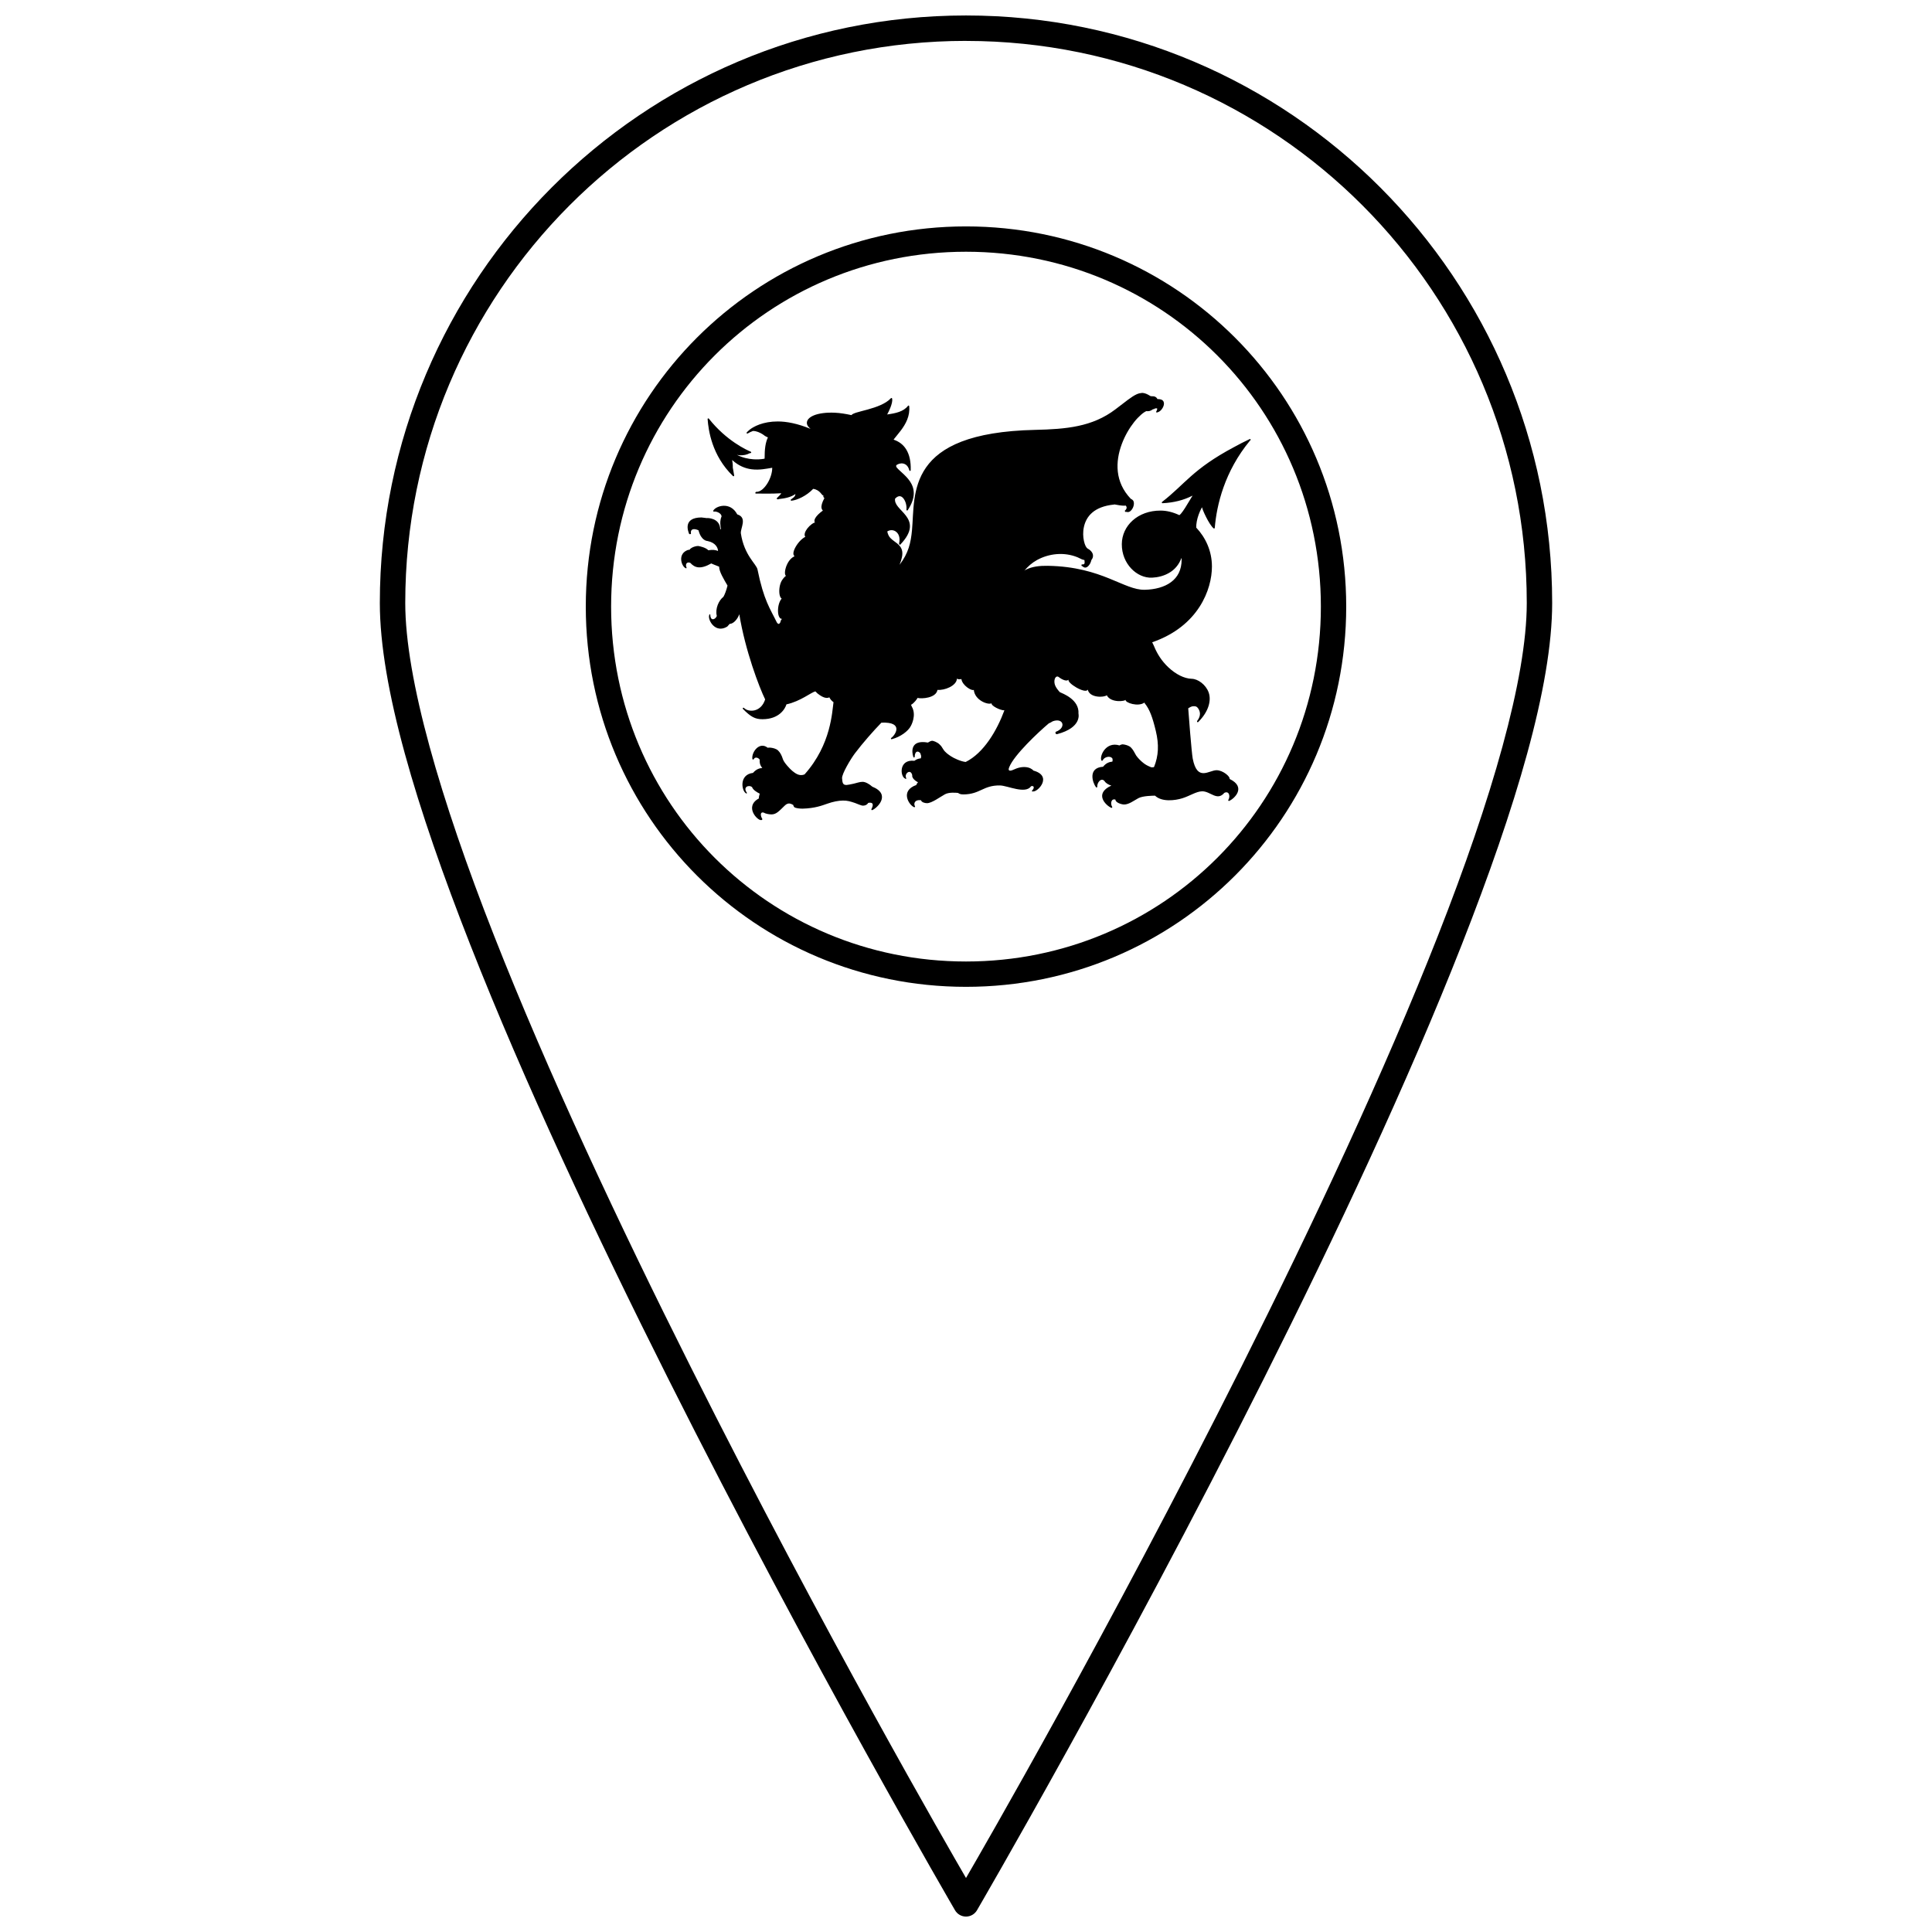
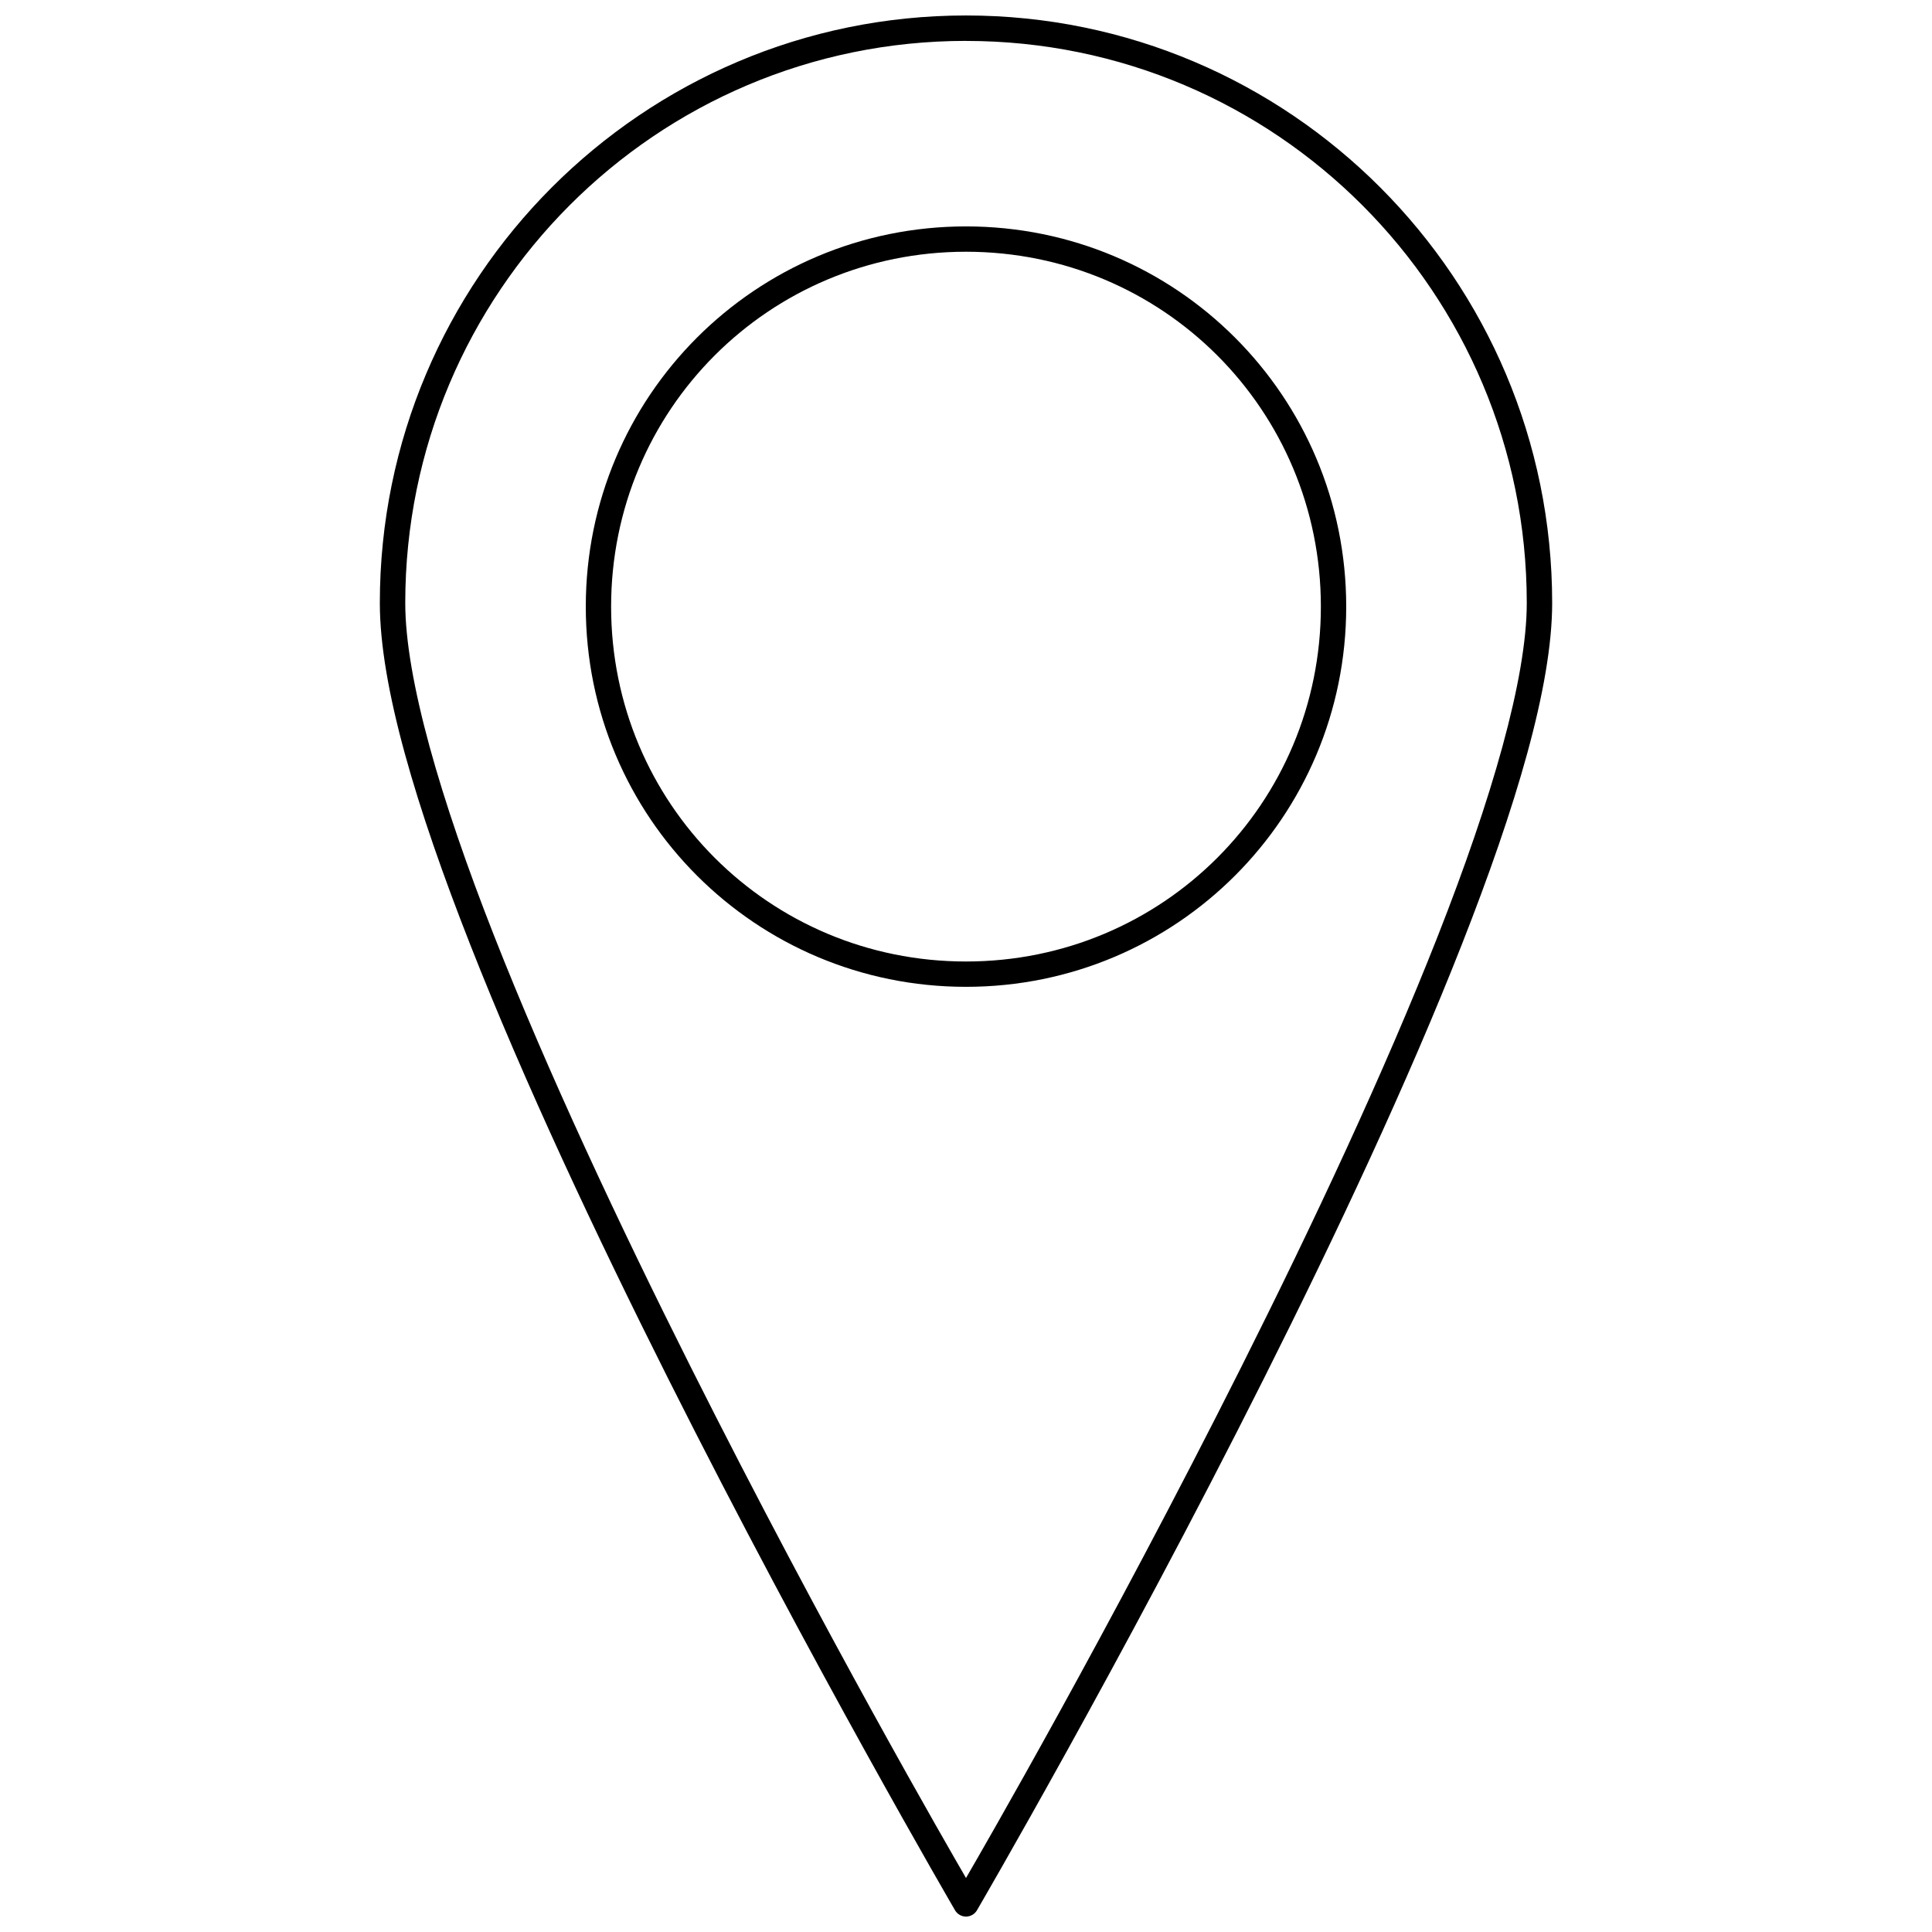
<svg xmlns="http://www.w3.org/2000/svg" width="800px" height="800px" version="1.1" viewBox="144 144 512 512">
  <defs>
    <clipPath id="a">
      <path d="m244 148.09h312v503.81h-312z" />
    </clipPath>
  </defs>
  <path d="m500.76 304.76c0 55.762-44.996 100.76-100.76 100.76s-100.76-44.996-100.76-100.76c0-55.762 44.996-100.76 100.76-100.76s100.76 44.996 100.76 100.76zm-6.715 0c0-52.156-41.891-94.047-94.047-94.047-52.16 0-94.047 41.891-94.047 94.047s41.891 94.047 94.047 94.047c52.16 0 94.047-41.891 94.047-94.047z" />
-   <path d="m446.56 248.16h0.008c-0.445 0.004-0.895 0.125-1.379 0.344-1.289 0.59-2.863 1.898-5.574 3.961-6.121 4.668-13.07 5.269-21.332 5.457-17.172 0.387-25.121 4.59-28.867 9.957-3.75 5.371-3.277 11.836-3.727 16.637-0.309 3.273-0.914 6.078-3.297 9.16 0.648-1.59 0.852-2.754 0.691-3.621-0.172-0.922-0.703-1.523-1.309-2.023-0.609-0.496-1.281-0.898-1.812-1.457-0.406-0.426-0.68-1.008-0.828-1.73 0.684-0.441 1.504-0.453 2.152-0.055 0.812 0.496 1.367 1.598 0.969 3.289-0.012 0.07 0.051 0.125 0.105 0.164 0.012 0.027-0.012 0.059 0.012 0.078 0.066 0.055 0.16 0.055 0.234 0l0.02-0.023v-0.012c1.66-1.762 2.383-3.199 2.5-4.445 0.121-1.25-0.367-2.273-1.027-3.152-0.66-0.879-1.5-1.637-2.102-2.383-0.574-0.711-0.914-1.391-0.785-2.168 0.27-0.273 0.52-0.461 0.746-0.551 0.492-0.199 0.891-0.066 1.254 0.273 0.359 0.336 0.652 0.887 0.832 1.477 0.172 0.594 0.238 1.227 0.164 1.695 0 0.012 0.012 0.012 0.012 0.023-0.02 0.086 0.016 0.172 0.094 0.211 0.078 0.039 0.176 0.023 0.234-0.043 0.008-0.016 0.012-0.023 0.023-0.039 0-0.004 0-0.016 0.012-0.023 1.102-1.676 1.555-3.113 1.578-4.363 0.02-1.266-0.402-2.324-1.004-3.223-0.605-0.895-1.379-1.641-2.078-2.277-0.68-0.617-1.262-1.133-1.566-1.586v-0.422c0.516-0.371 1.207-0.582 1.844-0.445 0.699 0.148 1.324 0.652 1.613 1.773 0 0.012 0.02 0.004 0.02 0.012 0.012 0.094 0.078 0.176 0.176 0.176 0.102 0 0.184-0.086 0.184-0.188v-0.012c0.074-2.293-0.348-4.133-1.191-5.504-0.781-1.273-1.934-2.121-3.34-2.586 0.059-0.09 0.109-0.172 0.188-0.27 0.477-0.625 1.125-1.352 1.75-2.188 1.25-1.672 2.453-3.793 2.195-6.418 0-0.023-0.023-0.039-0.035-0.059-0.012-0.023-0.004-0.051-0.023-0.07-0.039-0.035-0.09-0.051-0.145-0.043-0.031 0-0.031 0.043-0.055 0.059-0.031 0.012-0.062 0.023-0.082 0.043-1.168 1.523-3.285 1.969-5.504 2.269 0.25-0.461 0.578-1.078 0.863-1.824 0.324-0.84 0.578-1.691 0.457-2.328v-0.07c-0.012-0.051-0.039-0.09-0.082-0.117-0.047-0.027-0.102-0.039-0.152-0.023-0.02 0.004-0.02 0.027-0.035 0.035-0.031 0.012-0.059 0.023-0.082 0.043-1.355 1.477-3.906 2.356-6.144 2.977-1.117 0.309-2.16 0.555-2.945 0.801-0.395 0.121-0.723 0.242-0.969 0.375-0.16 0.086-0.281 0.188-0.371 0.305-1.555-0.34-3.023-0.57-4.332-0.633-2.375-0.117-4.301 0.164-5.609 0.691-0.656 0.266-1.164 0.602-1.488 0.988-0.324 0.387-0.461 0.852-0.363 1.316 0.094 0.438 0.461 0.863 0.945 1.281-3.387-1.398-6.289-1.961-8.668-1.965-0.977 0-1.879 0.082-2.688 0.223-1.613 0.281-2.883 0.793-3.809 1.316-0.727 0.41-1.172 0.797-1.477 1.117-0.035 0.035-0.082 0.035-0.117 0.07 0 0.004-0.016 0.004-0.02 0.012-0.012 0.016 0.008 0.027 0 0.043-0.016 0.023-0.051 0.051-0.066 0.07-0.008 0.004-0.016 0.004-0.02 0.012v0.012c-0.012 0.012-0.039 0.035-0.051 0.043-0.051 0.07-0.047 0.172 0.012 0.234 0.059 0.062 0.156 0.078 0.234 0.035 0.43-0.254 0.914-0.477 1.426-0.672 0.02 0.004 0.051 0.012 0.066 0.012 0.422 0.004 0.863 0.102 1.273 0.258 0.445 0.172 0.867 0.391 1.18 0.59 0.312 0.195 0.531 0.375 0.57 0.41 0.008 0.004 0.016 0.016 0.023 0.023 0.223 0.145 0.535 0.289 0.84 0.422-0.656 1.359-0.887 3.086-0.875 5.621-0.117 0.023-0.203 0.051-0.34 0.07-0.691 0.105-1.598 0.168-2.594 0.105-1.406-0.086-2.984-0.438-4.414-1.188 0.234 0.039 0.469 0.117 0.699 0.129 1.055 0.055 1.984-0.16 2.676-0.543 0.102-0.023 0.23-0.027 0.312-0.059 0.074-0.027 0.117-0.098 0.117-0.176 0-0.055-0.047-0.082-0.082-0.117-0.016-0.016-0.012-0.051-0.035-0.059-1.031-0.402-6.484-2.906-11.098-8.734 0-0.004-0.008-0.004-0.012-0.012 0-0.004-0.008-0.004-0.012-0.012-0.043-0.055-0.109-0.082-0.176-0.07-0.094 0.016-0.16 0.105-0.152 0.199 0 0.023 0 0.051 0.012 0.07 0.211 2.777 1.074 9.562 6.715 15.016 0.059 0.055 0.152 0.07 0.223 0.035 0.07-0.039 0.105-0.117 0.094-0.199-0.137-0.719-0.203-1.211-0.34-1.941 0-0.012-0.02-0.012-0.023-0.023 0.012-0.941-0.062-1.59-0.172-2.129 1.684 1.543 3.457 2.238 5.117 2.457 2.117 0.277 4.039-0.164 5.301-0.363 0.062-0.012 0.137-0.027 0.199-0.035 0.02 1.199-0.438 2.731-1.191 3.996-0.426 0.719-0.93 1.336-1.461 1.766-0.527 0.426-1.082 0.66-1.602 0.621h-0.012c-0.086 0.016-0.148 0.09-0.152 0.176-0.035 0.035-0.086 0.043-0.082 0.094 0 0.102 0.082 0.188 0.188 0.184 2.297 0 4.215 0.062 6.297-0.066h0.012c0.266-0.039 0.379 0 0.383 0 0 0.016-0.012 0.039-0.035 0.082-0.137 0.234-0.578 0.672-1.086 1.164-0.059 0.051-0.078 0.137-0.047 0.211s0.105 0.125 0.184 0.117c0.012 0 0.023-0.012 0.039-0.012 0.047 0.039 0.105 0.051 0.16 0.039 0.02-0.004 0.039-0.016 0.059-0.027 0.078-0.016 0.137-0.043 0.211-0.066 1.352-0.145 3.035-0.422 4.301-1.332-0.023 0.137-0.074 0.328-0.117 0.438-0.051 0.113-0.137 0.238-0.293 0.398-0.02 0.016-0.07 0.062-0.094 0.082-0.219 0.168-0.375 0.312-0.652 0.504-0.016 0.004-0.016 0.012-0.035 0.023-0.062 0.039-0.09 0.125-0.07 0.199 0.02 0.074 0.074 0.129 0.152 0.141 0.016 0.004 0.035 0.004 0.051 0h0.02c0.012 0 0.023-0.012 0.035-0.012 1.418-0.148 3.902-1.238 5.691-3.129 0.93 0.125 1.52 0.582 1.93 1.035 0.219 0.246 0.379 0.477 0.559 0.637 0.07 0.059 0.16 0.098 0.246 0.129 0 0.082-0.074 0.172-0.055 0.246 0.047 0.168 0.156 0.301 0.301 0.387-0.668 1.223-0.871 2.09-0.77 2.633 0.059 0.32 0.199 0.535 0.352 0.684-0.891 0.652-1.637 1.352-1.996 1.984-0.195 0.348-0.289 0.688-0.211 0.988 0.02 0.086 0.09 0.152 0.141 0.223-0.066 0.004-0.129-0.016-0.211 0.012h-0.012c-0.883 0.426-1.742 1.285-2.207 2.117-0.23 0.418-0.359 0.828-0.328 1.199 0.016 0.164 0.086 0.305 0.176 0.434-1.113 0.57-2.16 1.848-2.734 2.988-0.289 0.586-0.465 1.129-0.418 1.562 0.02 0.219 0.113 0.418 0.289 0.539-0.039 0.039-0.062 0.066-0.105 0.109-0.02 0.016-0.039 0.023-0.059 0.043-1.125 0.578-1.875 1.934-2.195 3.129-0.164 0.609-0.223 1.176-0.129 1.602 0.035 0.156 0.133 0.273 0.223 0.383-0.059 0.043-0.133 0.07-0.188 0.121-0.34 0.293-0.582 0.637-0.664 0.762l-0.012 0.012c-0.66 0.836-0.945 2.207-0.902 3.352 0.02 0.574 0.125 1.094 0.34 1.473 0.074 0.133 0.191 0.215 0.301 0.305-0.012 0.016-0.055 0.039-0.066 0.055l-0.012 0.012c-0.66 0.836-0.945 2.207-0.902 3.352 0.02 0.578 0.129 1.094 0.34 1.473 0.105 0.188 0.246 0.344 0.422 0.434 0.086 0.043 0.199 0.016 0.301 0.023-0.02 0.039-0.102 0.121-0.117 0.145 0 0.004-0.004 0.016-0.012 0.023-0.105 0.105-0.172 0.234-0.234 0.41-0.031 0.086-0.047 0.203-0.066 0.305-0.402 0.82-0.734 0.375-0.957 0.062-1.742-3.625-3.445-5.758-5.117-14.031-0.293-1.441-3.519-3.699-4.406-9.547-0.176-1.324 1.816-4.164-0.934-5.031-0.008-0.004-0.012 0-0.02 0-1.875-3.555-5.723-2.199-6.332-1.035-0.055 0.059-0.059 0.156-0.016 0.223 0.047 0.066 0.121 0.09 0.199 0.07 0.496-0.141 1.977 0.371 1.984 1.289-0.824 1.941 0.199 3.562-0.348 3.387-0.086-3.031-3.398-2.992-3.504-2.965v0.016l-1.484-0.18c-4.941 0.039-3.551 3.644-3.25 4.352 0.051 0.062 0.16 0.09 0.27 0.082 0.109-0.012 0.188-0.062 0.211-0.133-0.219-1.355 0.863-1.422 1.996-0.895 0.719 2.742 2.234 2.84 2.441 2.844v0.016h0.02c2.047 0.414 2.699 1.781 2.715 2.609-0.652-0.254-1.449-0.387-2.559-0.176-0.742-0.758-2.176-1.035-2.652-1.133-0.234-0.043-1.77 0.152-2.398 1.039l-0.234-0.039c-3.066 0.984-1.805 4.441-0.758 4.856 0.043 0.055 0.109 0.078 0.176 0.059 0.062-0.023 0.09-0.082 0.09-0.156-0.461-1.059 0.188-1.648 0.98-1.293 1.176 1.289 2.625 1.816 5.562 0.156 0.047 0.023 1.039 0.469 2.09 0.855-0.043 1.238 1.27 3.398 2.219 5.012-0.297 1.262-0.797 2.508-1.086 2.973-0.008 0.004-0.016 0.016-0.023 0.023-1.188 0.918-2.215 3.102-1.727 5.059-0.375 0.961-1.719 1.48-1.727-0.379-0.062-0.051-0.145-0.062-0.211-0.023-0.066 0.039-0.098 0.121-0.082 0.199-0.434 1.234 1.605 4.957 4.789 3.012l0.641-0.719c1.047 0.016 2.152-1.367 2.547-2.555 1.578 9.664 5.301 19.41 6.856 22.578-1.152 3.555-4.508 3.418-5.606 2.258-0.012-0.004-0.016-0.016-0.035-0.023-0.078-0.066-0.195-0.043-0.258 0.035-0.062 0.082-0.059 0.191 0.02 0.262 2.051 2.059 3.176 2.723 5.188 2.715 4.434-0.016 5.984-2.769 6.332-3.938 3.731-0.801 6.598-3.238 7.676-3.434 0.164 0.145 0.395 0.414 0.547 0.539 0.887 0.707 1.625 1.102 2.277 1.176 0.312 0.035 0.605-0.016 0.863-0.145 0.254 0.52 0.629 0.949 1.109 1.285-0.191 1.312-0.344 3.996-1.293 7.418-0.98 3.519-2.812 7.731-6.371 11.711-1.398 0.613-2.531-0.332-3.258-0.918-0.609-0.492-2.199-2.195-2.481-3.078-0.328-1.043-0.711-1.766-1.262-2.305-0.547-0.539-1.465-0.723-2.176-0.789-0.008 0 0.266 0.051-0.023 0-0.258 0.023-0.43 0.004-0.598 0.027-2.164-1.715-4.297 1.164-4.043 2.961 0 0.074 0.059 0.145 0.141 0.164 0.082 0.023 0.172-0.004 0.223-0.066 0.289-0.684 1.152-0.496 1.59 0.105-0.066 0.637-0.023 1.367 0.676 2.211-0.684 0.051-1.555 0.254-2.465 1.301-3.703 0.445-3.027 4.648-1.93 5.352 0.035 0.074 0.109 0.117 0.188 0.105 0.078-0.012 0.137-0.07 0.152-0.152-1.211-1.57 0.5-2.25 1.355-1.527 0.215 0.688 1.199 1.328 2.023 1.727-0.043 0.203-0.312 1.031-0.223 1.258-3.981 2.184-0.289 5.992 0.629 5.738 0.074 0 0.141 0 0.211-0.074 0.062-0.055 0.09-0.133 0.07-0.211-0.566-0.902-0.59-1.992 0.398-1.684 0.516 0.332 1.488 0.465 2.008 0.469 1.262 0 1.961-0.797 3.539-2.34 0.941-0.922 1.66-0.477 2.246-0.168 0.059 0.266 0.164 0.578 0.48 0.707 0.465 0.191 1.469 0.289 2.055 0.273 3.254-0.102 5.059-0.816 6.539-1.328 1.484-0.516 2.832-0.793 4.078-0.812 1.164-0.023 1.926 0.211 3.191 0.633 0.633 0.211 1.648 0.723 2.152 0.715 0.82-0.027 1.184-0.422 1.387-0.738 1.215-0.219 1.523 0.316 0.82 1.691-0.02 0.078 0.016 0.172 0.078 0.211 0.066 0.043 0.148 0.039 0.211-0.012 1.262-0.531 5.027-4.141-0.059-6.195-0.773-0.688-1.781-1.27-2.559-1.27-0.785 0-1.562 0.316-2.375 0.496-0.812 0.172-1.602 0.336-1.867 0.34-1.043 0.016-1.09-0.625-1.191-1.773-0.102-1.152 2.324-5.184 3.402-6.609 2.133-2.82 4.973-6.031 7.023-8.137 6.098-0.262 3.637 3.348 2.602 4.047-0.078 0.051-0.109 0.148-0.066 0.238 0.039 0.086 0.129 0.133 0.219 0.105 0.02-0.004 0.039-0.016 0.059-0.027 2.207-0.582 4.297-2.098 5-3.512 0-0.004 1.594-2.766 0.234-5.117-0.062-0.137-0.133-0.32-0.199-0.469 0.762-0.355 1.691-1.645 1.727-1.824 1.016 0.289 4.926 0.078 5.281-2.129 1.809 0.176 5.043-1.023 5.164-2.988 0.211 0.203 0.672 0.211 1.18 0.121 0.203 1.652 2.707 3.219 3.285 2.867 0.254 2.742 3.707 4.043 4.711 3.562-0.168 0.664 2.379 1.914 3.398 1.855-1.961 5.309-5.441 11.297-10.262 13.688-1.289-0.133-3.137-0.992-3.949-1.539-0.648-0.438-1.477-0.988-1.988-1.812-0.512-0.824-0.48-0.805-1.027-1.34-0.547-0.539-1.629-0.957-1.984-0.918-0.254 0.023-0.676 0.211-1.055 0.469-4.746-0.848-4.293 2.543-3.879 3.777 0 0.07 0.055 0.141 0.141 0.164 0.082 0.023 0.172-0.012 0.223-0.07 0.016-1.773 1.023-1.77 1.555-0.953-0.008 0.027-0.02 0.055-0.012 0.082 0.285 0.613 0.16 0.949 0.059 1.188-0.52 0.051-1.059 0.184-1.68 0.645-4.176-0.461-3.797 4.152-2.469 4.691 0.035 0.074 0.109 0.117 0.188 0.105 0.074-0.012 0.137-0.07 0.152-0.152-0.746-1.102 1.137-2.773 1.578-0.777v0.012c-0.051 0.059-0.059 0.145-0.02 0.211 0.098 0.648 0.855 1.277 1.527 1.602-0.121 0.199-0.371 0.375-0.43 0.715-4.398 1.551-1.945 5.316-0.641 5.867 0.059 0.043 0.152 0.043 0.219 0 0.066-0.043 0.094-0.125 0.074-0.199-0.398-0.57-0.254-1.859 1.578-1.621 0.156 0.527 0.953 0.766 1.578 0.777 1.262 0.016 3.555-1.695 4.766-2.356 1.145-0.621 3-0.391 3.484-0.363 0.242 0.203 0.617 0.406 1.461 0.398 4.414-0.051 5.18-2.445 9.637-2.379 2 0.027 6.738 2.394 8.25 0.211 0.684-0.254 1.059 0.355 0.234 1.176-0.055 0.055 0.016 0.168 0.078 0.211 0.066 0.043 0.133-0.023 0.211-0.012 1.316 0.164 5.258-4.141 0.047-5.539-0.02-0.039-0.02-0.078-0.078-0.129-0.125-0.09-0.785-0.797-2.34-0.801-1.613 0-2.731 0.738-3.285 0.895-1.176 0.332-0.754-0.617-0.629-0.93 1.305-3.188 7.606-9.133 10.457-11.535 0.285-0.113 0.629-0.289 1.039-0.551 2.867-1.039 3.637 1.762 0.816 2.785-0.113 0.125-0.129 0.305-0.047 0.449 0.082 0.145 0.25 0.215 0.41 0.172 6.641-1.762 5.641-5.394 5.644-5.441 0.25-3.766-4.231-5.336-4.953-5.691-1.219-1.355-1.5-2.156-1.41-3.129 0.043-0.469 0.414-1.273 1.047-0.93 1.07 0.848 2.359 1.348 2.727 0.656-0.762 0.871 4.519 4.039 5.043 2.727 0.508 2.258 4.312 2.121 5.047 1.504 1.105 2.137 4.988 1.57 4.977 1.199-0.16 0.785 3.375 1.953 5 0.738l0.07 0.18c1.289 1.566 2.066 3.664 2.945 7.336 0.883 3.672 0.719 6.582-0.457 9.535-0.059 0.105-0.375 0.117-0.738 0.105-0.945-0.375-1.496-0.66-2.137-1.176-0.609-0.492-1.34-1.18-1.871-1.941-0.496-0.883-0.84-1.59-1.387-2.129-0.547-0.535-1.488-0.777-2.195-0.844h-0.02c-0.312 0.027-0.582 0.129-0.82 0.293-3.547-1.102-5.258 2.656-4.836 3.891 0 0.074 0.07 0.145 0.156 0.164 0.082 0.023 0.168-0.012 0.219-0.07 0.359-0.922 2-1.379 2.586-0.516 0.086 0.371 0.059 0.645-0.023 0.824-0.734 0.078-1.617 0.305-2.453 1.355-4.156 0.27-2.731 4.336-1.891 5.394 0.035 0.074 0.109 0.117 0.188 0.105s0.148-0.07 0.164-0.152c-0.105-1.18 1.094-2.59 1.941-1.516 0.379 0.594 1.211 1.023 1.797 1.156-4.754 2.188-1.348 5.332-0.059 5.879 0.062 0.043 0.145 0.039 0.211 0 0.062-0.043 0.102-0.125 0.078-0.199-0.582-0.93-0.258-2.324 0.852-1.953-0.023 0.77 1.555 1.281 2.277 1.293 1.262 0.016 2.598-1.023 3.809-1.68 1.156-0.629 3.863-0.652 4.402-0.66 1.82 1.73 5.301 1.289 7.246 0.684 2.078-0.656 3.648-1.809 5.277-1.844 2.215 0.016 3.922 2.684 5.852 0.41 1.27-0.613 1.645 0.941 1.031 1.918-0.02 0.074 0 0.156 0.07 0.195 0.062 0.043 0.156 0.051 0.219 0 1.277-0.539 4.609-3.606 0.059-5.797 0.227-0.59-1.762-2.309-3.434-2.312-2.047-0.004-5.129 3.106-6.332-3.082-0.293-1.496-1.133-12.277-1.191-13.32 0.398-0.258 0.93-0.566 1.32-0.551 0.457-0.023 0.918-0.059 1.367 0.656 0.449 0.719 0.797 1.789-0.34 3.269-0.012 0.023 0.02 0.043 0.012 0.07-0.012 0.035-0.043 0.059-0.035 0.094 0 0.023 0.035 0.027 0.047 0.043 0.012 0.016-0.004 0.043 0.012 0.059 0.016 0.012 0.031-0.004 0.051 0 0.016 0.004 0.016 0.027 0.035 0.035 0.066 0.016 0.141-0.004 0.188-0.055 2.82-2.805 3.5-5.793 2.754-7.84-0.746-2.055-2.82-3.574-4.488-3.609-2.012-0.051-4.242-1.227-6.144-3-1.902-1.773-3.086-3.789-3.848-5.664-0.137-0.344-0.324-0.676-0.48-1.012 12.301-4.25 15.836-14.055 15.832-20.07 0-4.168-1.711-7.715-4.156-10.312-0.043-1 0.219-2.281 0.617-3.394 0.227-0.633 0.48-1.207 0.691-1.609 0.09-0.172 0.168-0.293 0.234-0.398 0.059 0.242 0.109 0.473 0.258 0.832 0.207 0.516 0.484 1.125 0.797 1.742 0.621 1.234 1.371 2.484 2.008 3.019 0.055 0.043 0.125 0.055 0.188 0.027 0.059-0.027 0.109-0.086 0.117-0.156 0.496-6.059 2.582-14.949 9.332-23.129 0-0.004 0.008-0.004 0.012-0.012v-0.012c0.023-0.012 0.043-0.023 0.07-0.035 0.082-0.043 0.121-0.137 0.094-0.223-0.027-0.086-0.121-0.145-0.211-0.129-0.012 0.004-0.023 0.004-0.035 0.012h-0.008c-1.539 0.727-2.93 1.441-4.184 2.141-10.984 5.852-12.953 9.809-19.031 14.508-0.074 0.051-0.102 0.145-0.07 0.227 0.027 0.078 0.113 0.125 0.199 0.117 3-0.148 5.594-0.809 7.945-2.012-0.605 0.973-1.289 2.164-1.961 3.223-0.391 0.617-0.773 1.164-1.086 1.527-0.156 0.176-0.289 0.316-0.398 0.387-0.055 0.035-0.055 0.016-0.082 0.027-1.621-0.766-3.316-1.195-4.941-1.199-6.062-0.016-10.25 4.023-10.281 8.887-0.035 5.215 4.016 9.09 8.039 8.891 1.391-0.066 3.254-0.426 4.894-1.516 1.199-0.797 2.254-2.012 2.875-3.719 0.012 0.141 0.047 0.273 0.047 0.414 0 2.797-1.066 4.707-2.816 6.008-1.742 1.297-4.219 1.965-6.984 2.023-2.707 0.055-5.484-1.418-9.402-3-3.926-1.582-8.98-3.227-16.219-3.352-2.164-0.039-4.223 0.172-5.945 1.07-0.109 0.055-0.203 0.148-0.312 0.211 0.922-1.109 2.035-2.098 3.363-2.824 3.152-1.723 7.152-2.18 10.727-0.719 0.387 0.18 0.832 0.414 1.164 0.551 0.277 0.113 0.43 0.113 0.668 0.188 0.059 0.434 0.066 0.777-0.012 0.941-0.043 0.086-0.094 0.121-0.156 0.156-0.035 0.016-0.078 0.023-0.129 0.035-0.074 0.016-0.16 0.039-0.281 0.012-0.062-0.012-0.129 0.004-0.172 0.059-0.047 0.051-0.062 0.125-0.039 0.188-0.012 0.082 0.031 0.164 0.105 0.199 0.051 0.023 0.094 0.012 0.141 0.035 0.285 0.277 0.602 0.422 0.902 0.355 0.375-0.086 0.684-0.383 0.93-0.73 0.25-0.348 0.43-0.758 0.527-1.141 0.008-0.039 0.004-0.074 0.012-0.117 0.297-0.336 0.52-0.832 0.418-1.402-0.105-0.598-0.594-1.219-1.527-1.727-0.02-0.016-0.016-0.043-0.039-0.055-0.031-0.023-0.227-0.223-0.387-0.555-0.16-0.328-0.316-0.789-0.43-1.316-0.234-1.055-0.301-2.406 0-3.75 0.598-2.684 2.574-5.367 8-5.902 0.023 0 0.039-0.027 0.062-0.035 1.047 0.207 1.98 0.352 2.699 0.34 0.113 0 0.199-0.027 0.305-0.035 0.051 0.055 0.098 0.102 0.141 0.176 0.078 0.141 0.129 0.297 0.105 0.488-0.02 0.156-0.152 0.352-0.305 0.555-0.012 0.004-0.012 0.004-0.023 0.012-0.059 0.016-0.109 0.059-0.129 0.117s-0.016 0.125 0.02 0.176v0.023h0.012v0.012c0.02 0.066 0.074 0.117 0.141 0.129 0.074 0.016 0.148-0.016 0.223-0.023 0.324 0.098 0.652 0.09 0.934-0.105 0.379-0.262 0.691-0.703 0.875-1.184 0.184-0.488 0.258-1.023 0.094-1.484-0.109-0.305-0.387-0.52-0.727-0.672-4.281-4.469-4.106-9.883-2.418-14.461 0.844-2.293 2.078-4.356 3.305-5.902 1.227-1.547 2.582-2.66 3.25-2.891 0.035-0.012-0.02 0.027 0.012 0.012 0.27 0.016 0.543 0.039 0.793-0.035 0.379-0.109 0.719-0.297 1.02-0.527 0.016 0.016 0 0.051 0.02 0.059 0.094 0.035 0.195-0.016 0.234-0.105l0.008-0.012c0.035-0.023 0.094-0.043 0.164-0.07 0.141-0.043 0.316-0.074 0.434-0.059 0.059 0.004 0.105 0.027 0.129 0.043 0.02 0.016 0.039 0.023 0.043 0.07 0.016 0.09-0.023 0.332-0.246 0.707 0 0.004-0.008 0.004-0.012 0.012v0.023c-0.023 0.043-0.027 0.102-0.012 0.152 0 0.004 0.008 0.004 0.012 0.012v0.012h0.012c0 0.004 0.008 0.016 0.012 0.023 0 0.004 0.008 0.004 0.012 0.012 0 0.004 0.008 0.004 0.012 0.012 0.012 0.012 0.031 0.016 0.047 0.023 0.008 0.004 0.016 0.012 0.02 0.012h0.062c0.02 0 0.039-0.004 0.055-0.012 0.016-0.004 0.023-0.016 0.035-0.023 0.008-0.004 0.008-0.004 0.012-0.012 0.34-0.062 0.676-0.27 0.969-0.578 0.328-0.348 0.598-0.793 0.723-1.246 0.129-0.453 0.109-0.953-0.219-1.293-0.281-0.285-0.777-0.406-1.438-0.398-0.117-0.262-0.328-0.492-0.621-0.625-0.273-0.121-0.629-0.141-1.02-0.129l-0.258-0.07c-0.688-0.441-1.273-0.703-1.867-0.789-0.148-0.023-0.297-0.027-0.445-0.027z" />
  <g clip-path="url(#a)">
    <path d="m400 148.1c-85.758 0-155.34 69.758-155.34 155.7 0 22.047 9.668 54.176 23.977 90.594 14.309 36.418 33.348 76.941 52.371 114.83 38.051 75.781 76.086 141.02 76.086 141.02h-0.004c0.605 1.031 1.711 1.668 2.91 1.668 1.195 0 2.305-0.637 2.906-1.668 0 0 38.035-65.234 76.086-141.02 19.023-37.891 38.062-78.414 52.371-114.83 14.309-36.418 23.977-68.551 23.977-90.594 0-85.945-69.586-155.7-155.34-155.7zm0 6.746c82.109 0 148.61 66.645 148.61 148.95 0 20.02-9.332 52.012-23.52 88.121s-33.141 76.508-52.109 114.29c-35.609 70.922-68.746 128.18-72.98 135.48-4.234-7.301-37.371-64.562-72.98-135.48-18.969-37.777-37.922-78.176-52.109-114.29-14.184-36.109-23.516-68.105-23.516-88.121 0-82.312 66.5-148.96 148.61-148.96z" />
  </g>
</svg>